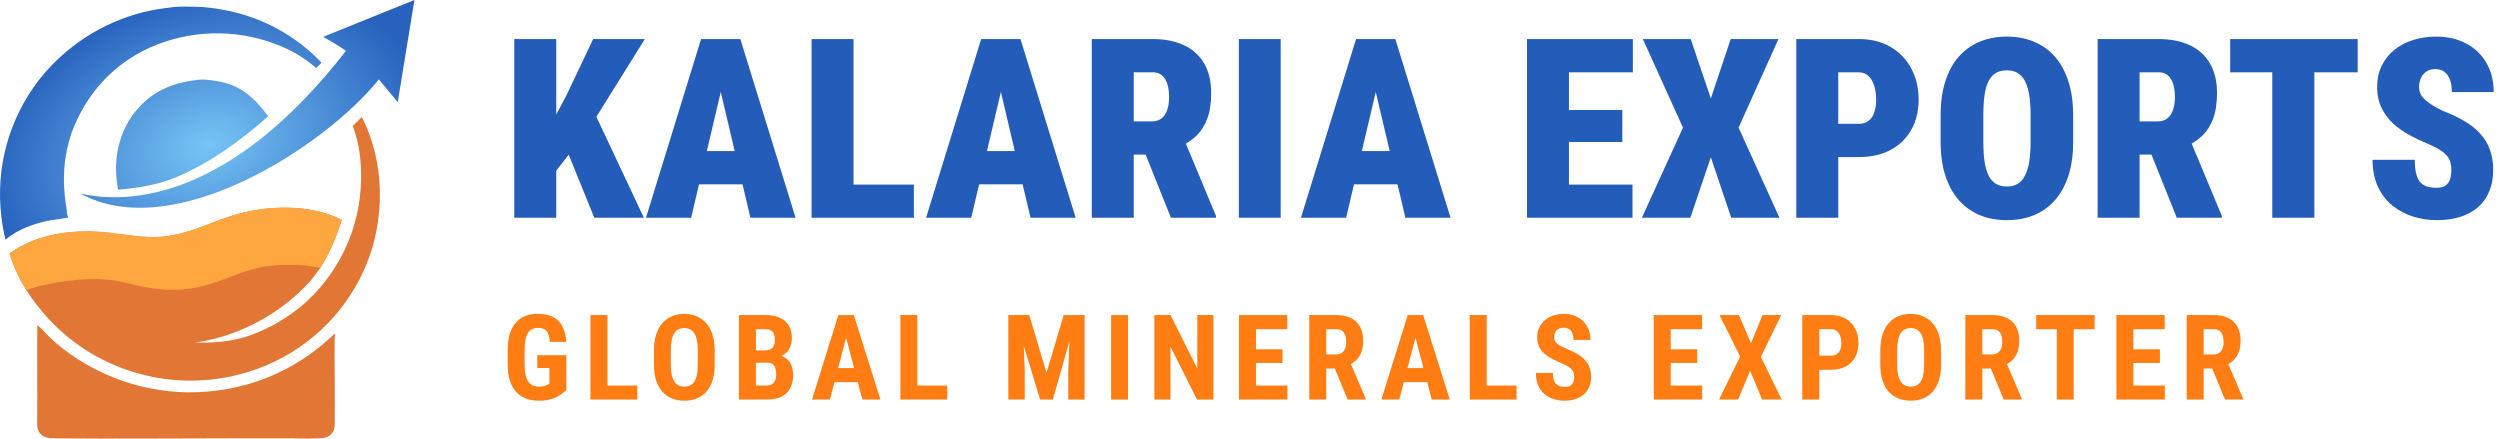
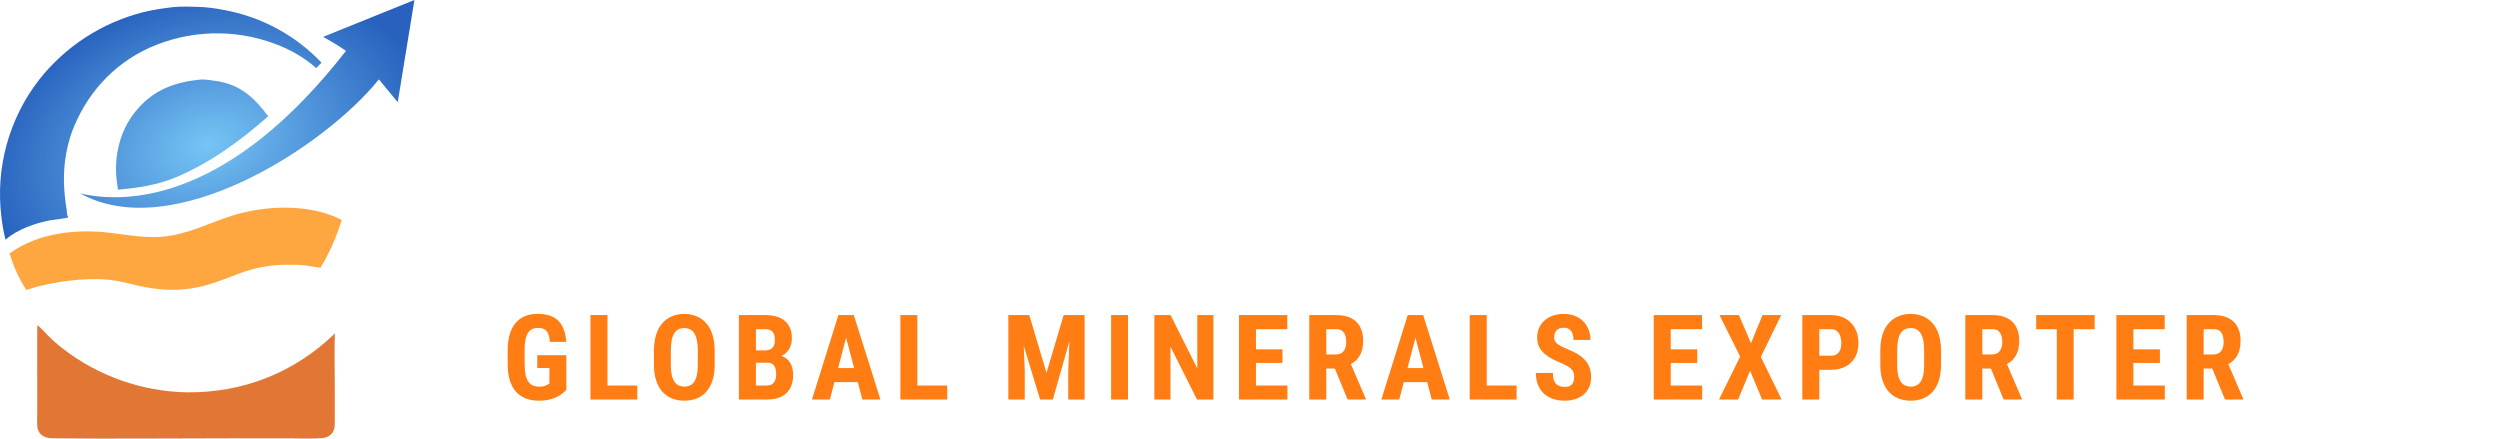
<svg xmlns="http://www.w3.org/2000/svg" width="285" height="50" viewBox="0 0 285 50" fill="none">
  <g clip-path="url(#clip0_176_53)">
-     <path d="M40.208 14.353C40.559 14.021 40.909 13.693 41.231 13.333C41.622 14.032 41.921 14.794 42.188 15.549C43.602 19.545 43.643 24.013 42.491 28.081C40.921 33.436 37.298 37.952 32.412 40.647C27.28 43.479 21.232 44.155 15.601 42.527C10.323 41.026 5.935 37.666 2.995 33.055C2.184 31.808 1.526 30.314 1.086 28.897C4.319 26.552 8.61 26.082 12.481 26.533C14.485 26.766 16.529 27.168 18.553 26.979C21.471 26.706 23.755 25.447 26.478 24.582C30.281 23.375 35.363 23.208 38.961 25.073C38.357 26.976 37.581 28.825 36.529 30.526C36.142 31.058 35.762 31.596 35.323 32.087C32.15 35.638 27.421 38.233 22.719 38.977C22.54 39.005 22.361 39.03 22.182 39.051C23.845 39.101 25.581 39.005 27.203 38.617C29.924 37.967 33.012 36.199 35.06 34.273C38.857 30.721 41.056 25.785 41.16 20.588C41.222 18.511 40.965 16.297 40.208 14.353Z" fill="#E27735" />
    <path d="M1.086 28.897C4.319 26.552 8.61 26.082 12.481 26.533C14.485 26.766 16.529 27.168 18.553 26.979C21.471 26.706 23.755 25.447 26.478 24.582C30.281 23.375 35.363 23.208 38.961 25.073C38.357 26.976 37.581 28.825 36.529 30.526C35.827 30.427 35.136 30.29 34.429 30.223C33.902 30.172 33.365 30.184 32.836 30.184C30.683 30.183 29.054 30.502 27.034 31.268C24.821 32.107 23.2 32.809 20.767 32.997C19.16 33.121 17.55 32.961 15.982 32.618C15.088 32.423 14.213 32.182 13.312 32.022C10.673 31.552 7.303 31.957 4.693 32.564C4.12 32.697 3.559 32.889 2.995 33.055C2.184 31.808 1.526 30.314 1.086 28.897Z" fill="#FEA740" />
    <path d="M4.255 37.06C4.687 37.395 5.093 37.877 5.485 38.266C6.03 38.812 6.61 39.32 7.222 39.789C11.264 42.891 16.191 44.621 21.285 44.725C27.675 44.803 33.603 42.473 38.177 38.008C38.113 39.732 38.159 41.471 38.16 43.197C38.158 44.865 38.181 46.535 38.164 48.203C38.159 48.739 38.119 49.161 37.702 49.55C37.441 49.793 37.106 49.909 36.755 49.939C35.55 50.043 34.291 49.968 33.079 49.968L26.18 49.966C19.563 49.967 12.937 50.041 6.321 49.967C5.7 49.959 5.073 49.956 4.618 49.465C4.423 49.258 4.299 48.995 4.266 48.712C4.207 48.248 4.241 47.746 4.243 47.278L4.249 44.88C4.25 42.274 4.219 39.665 4.255 37.06Z" fill="#E27735" />
    <path d="M22.434 0.779C23.522 0.793 24.614 0.954 25.679 1.164C29.874 1.96 33.713 4.051 36.656 7.144C36.45 7.346 36.25 7.555 36.048 7.761C34.639 6.528 33.114 5.656 31.367 5.006C26.707 3.256 21.543 3.419 17.003 5.46C12.795 7.388 9.764 10.823 8.164 15.134C7.896 15.92 7.688 16.726 7.541 17.544C7.151 19.671 7.245 21.803 7.606 23.924C7.636 24.101 7.618 24.514 7.722 24.648C7.736 24.665 7.751 24.681 7.765 24.697C7.761 24.73 7.767 24.766 7.754 24.796C7.728 24.85 5.834 25.098 5.698 25.123C4.032 25.426 1.955 26.163 0.68 27.285L0.631 27.331C0.416 26.474 0.259 25.602 0.161 24.724C-0.53 19.142 1.021 13.514 4.472 9.074C7.453 5.302 11.587 2.61 16.243 1.411C17.408 1.116 18.58 0.947 19.772 0.809C20.637 0.714 21.564 0.768 22.434 0.779ZM45.343 11.65L43.193 9.05C36.993 16.75 19.693 27.9 9.143 22.05C14.693 23.35 26.243 22.75 39.443 5.8C38.603 5.2 37.359 4.484 36.843 4.2L47.243 0L45.343 11.65ZM22.55 9.108C23.191 8.986 24.013 9.143 24.654 9.236C27.382 9.635 28.994 11.126 30.575 13.254C27.378 16.077 23.984 18.554 20.037 20.223C17.887 21.104 15.743 21.424 13.444 21.623C13.396 21.279 13.35 20.934 13.307 20.589C12.98 17.852 13.645 14.961 15.382 12.785C17.273 10.416 19.604 9.43 22.55 9.108Z" fill="url(#paint0_radial_176_53)" />
-     <path d="M63.411 4.452V24.818H58.628V4.452H63.411ZM73.51 4.452L67.076 14.775L63.118 19.824L62.208 15.32L64.586 10.844L67.621 4.452H73.51ZM67.747 24.818L64.027 15.642L67.761 12.831L73.398 24.818H67.747ZM82.581 8.732L78.79 24.818H73.643L79.923 4.452H83.14L82.581 8.732ZM85.546 24.818L81.755 8.732L81.126 4.452H84.399L90.693 24.818H85.546ZM85.7 17.223V21.013H76.874V17.223H85.7ZM104.183 21.041V24.818H95.623V21.041H104.183ZM97.302 4.452V24.818H92.518V4.452H97.302ZM114.513 8.732L110.722 24.818H105.575L111.855 4.452H115.072L114.513 8.732ZM117.478 24.818L113.688 8.732L113.058 4.452H116.331L122.625 24.818H117.478ZM117.632 17.223V21.013H108.806V17.223H117.632ZM124.464 4.452H131.43C132.791 4.452 133.971 4.685 134.969 5.152C135.967 5.618 136.731 6.308 137.263 7.222C137.804 8.136 138.074 9.264 138.074 10.607C138.074 11.772 137.925 12.747 137.626 13.53C137.337 14.313 136.927 14.961 136.395 15.474C135.864 15.978 135.239 16.393 134.521 16.719L132.969 17.628H127.5L127.472 13.838H131.318C131.756 13.838 132.12 13.726 132.409 13.502C132.698 13.278 132.913 12.961 133.053 12.551C133.202 12.131 133.276 11.632 133.276 11.054C133.276 10.467 133.206 9.963 133.067 9.544C132.927 9.124 132.722 8.802 132.451 8.578C132.19 8.355 131.85 8.243 131.43 8.243H129.248V24.818H124.464V4.452ZM133.486 24.818L129.877 15.81L134.941 15.782L138.619 24.608V24.818H133.486ZM145.997 4.452V24.818H141.228V4.452H145.997ZM157.25 8.732L153.459 24.818H148.312L154.592 4.452H157.809L157.25 8.732ZM160.215 24.818L156.425 8.732L155.795 4.452H159.068L165.362 24.818H160.215ZM160.369 17.223V21.013H151.543V17.223H160.369ZM186.105 21.041V24.818H177.195V21.041H186.105ZM178.86 4.452V24.818H174.076V4.452H178.86ZM184.944 12.537V16.188H177.195V12.537H184.944ZM186.147 4.452V8.243H177.195V4.452H186.147ZM192.742 4.452L195.036 11.222L197.301 4.452H202.742L198.197 14.551L202.854 24.818H197.357L195.036 17.922L192.7 24.818H187.175L191.86 14.551L187.287 4.452H192.742ZM211.883 17.908H207.813V14.117H211.883C212.358 14.117 212.741 14.001 213.03 13.768C213.328 13.535 213.543 13.213 213.673 12.803C213.813 12.383 213.883 11.912 213.883 11.39C213.883 10.83 213.813 10.313 213.673 9.837C213.543 9.362 213.328 8.979 213.03 8.69C212.741 8.392 212.358 8.243 211.883 8.243H209.561V24.818H204.777V4.452H211.883C213.291 4.452 214.503 4.751 215.52 5.347C216.545 5.944 217.333 6.765 217.883 7.809C218.443 8.844 218.723 10.028 218.723 11.362C218.723 12.677 218.443 13.824 217.883 14.803C217.333 15.782 216.545 16.547 215.52 17.097C214.503 17.637 213.291 17.908 211.883 17.908ZM236.339 13.11V16.188C236.339 17.651 236.157 18.938 235.794 20.048C235.43 21.158 234.913 22.09 234.241 22.845C233.57 23.591 232.772 24.156 231.849 24.538C230.936 24.911 229.919 25.097 228.8 25.097C227.672 25.097 226.646 24.911 225.723 24.538C224.8 24.156 224.003 23.591 223.331 22.845C222.66 22.09 222.142 21.158 221.779 20.048C221.415 18.938 221.233 17.651 221.233 16.188V13.11C221.233 11.646 221.415 10.355 221.779 9.236C222.142 8.117 222.655 7.184 223.317 6.438C223.989 5.692 224.786 5.128 225.709 4.746C226.632 4.364 227.658 4.172 228.786 4.172C229.905 4.172 230.926 4.364 231.849 4.746C232.782 5.128 233.579 5.692 234.241 6.438C234.903 7.184 235.416 8.117 235.78 9.236C236.153 10.355 236.339 11.646 236.339 13.11ZM231.486 16.188V13.082C231.486 12.168 231.43 11.39 231.318 10.746C231.206 10.103 231.038 9.581 230.814 9.18C230.59 8.779 230.311 8.485 229.975 8.299C229.639 8.112 229.243 8.019 228.786 8.019C228.311 8.019 227.905 8.112 227.569 8.299C227.234 8.485 226.954 8.779 226.73 9.18C226.516 9.581 226.357 10.103 226.254 10.746C226.152 11.39 226.101 12.168 226.101 13.082V16.188C226.101 17.092 226.152 17.866 226.254 18.509C226.357 19.143 226.516 19.666 226.73 20.076C226.954 20.486 227.238 20.789 227.583 20.985C227.928 21.172 228.334 21.265 228.8 21.265C229.248 21.265 229.639 21.172 229.975 20.985C230.32 20.789 230.6 20.486 230.814 20.076C231.038 19.666 231.206 19.143 231.318 18.509C231.43 17.866 231.486 17.092 231.486 16.188ZM239.129 4.452H246.095C247.456 4.452 248.636 4.685 249.634 5.152C250.632 5.618 251.396 6.308 251.928 7.222C252.469 8.136 252.739 9.264 252.739 10.607C252.739 11.772 252.59 12.747 252.291 13.53C252.002 14.313 251.592 14.961 251.061 15.474C250.529 15.978 249.904 16.393 249.186 16.719L247.634 17.628H242.165L242.137 13.838H245.983C246.421 13.838 246.785 13.726 247.074 13.502C247.363 13.278 247.578 12.961 247.718 12.551C247.867 12.131 247.941 11.632 247.941 11.054C247.941 10.467 247.871 9.963 247.732 9.544C247.592 9.124 247.387 8.802 247.116 8.578C246.855 8.355 246.515 8.243 246.095 8.243H243.913V24.818H239.129V4.452ZM248.151 24.818L244.542 15.81L249.606 15.782L253.284 24.608V24.818H248.151ZM263.838 4.452V24.818H259.04V4.452H263.838ZM268.775 4.452V8.243H254.242V4.452H268.775ZM279.454 19.405C279.454 19.087 279.421 18.803 279.356 18.551C279.3 18.29 279.184 18.048 279.006 17.824C278.839 17.6 278.582 17.376 278.237 17.153C277.892 16.919 277.431 16.677 276.852 16.425C276.125 16.127 275.412 15.791 274.712 15.418C274.013 15.036 273.384 14.593 272.824 14.089C272.274 13.577 271.831 12.98 271.495 12.299C271.16 11.609 270.992 10.807 270.992 9.893C270.992 9.017 271.16 8.229 271.495 7.529C271.84 6.821 272.311 6.219 272.908 5.725C273.514 5.222 274.227 4.839 275.048 4.578C275.869 4.308 276.764 4.172 277.734 4.172C279.02 4.172 280.153 4.434 281.132 4.956C282.121 5.469 282.89 6.201 283.44 7.152C284 8.094 284.28 9.208 284.28 10.495H279.51C279.51 9.982 279.445 9.53 279.314 9.138C279.184 8.746 278.978 8.439 278.699 8.215C278.428 7.991 278.069 7.879 277.622 7.879C277.221 7.879 276.88 7.972 276.601 8.159C276.33 8.345 276.125 8.597 275.985 8.914C275.845 9.222 275.775 9.562 275.775 9.935C275.775 10.243 275.845 10.523 275.985 10.774C276.125 11.017 276.316 11.245 276.559 11.46C276.81 11.674 277.099 11.879 277.426 12.075C277.762 12.271 278.121 12.462 278.503 12.649C279.426 12.994 280.242 13.381 280.951 13.81C281.669 14.229 282.27 14.71 282.755 15.25C283.24 15.782 283.604 16.388 283.846 17.069C284.098 17.749 284.224 18.519 284.224 19.377C284.224 20.29 284.074 21.102 283.776 21.81C283.487 22.519 283.063 23.12 282.503 23.615C281.944 24.1 281.268 24.468 280.475 24.72C279.692 24.971 278.806 25.097 277.818 25.097C276.913 25.097 276.022 24.967 275.146 24.706C274.279 24.435 273.491 24.025 272.782 23.475C272.083 22.915 271.523 22.202 271.104 21.335C270.684 20.458 270.474 19.419 270.474 18.216H275.286C275.286 18.812 275.332 19.316 275.426 19.726C275.519 20.137 275.663 20.468 275.859 20.719C276.064 20.962 276.326 21.139 276.643 21.251C276.96 21.354 277.351 21.405 277.818 21.405C278.246 21.405 278.577 21.316 278.811 21.139C279.053 20.953 279.221 20.71 279.314 20.412C279.407 20.104 279.454 19.768 279.454 19.405Z" fill="#245CBA" />
    <path d="M64.563 40.489V44.456C64.426 44.601 64.225 44.771 63.961 44.965C63.701 45.155 63.359 45.322 62.936 45.468C62.517 45.609 62.006 45.679 61.402 45.679C60.869 45.679 60.384 45.595 59.947 45.428C59.515 45.26 59.143 45.007 58.83 44.667C58.521 44.324 58.285 43.896 58.122 43.385C57.959 42.869 57.878 42.258 57.878 41.553V39.913C57.878 39.217 57.955 38.611 58.109 38.095C58.268 37.575 58.497 37.143 58.797 36.799C59.096 36.455 59.454 36.2 59.868 36.032C60.287 35.864 60.758 35.781 61.283 35.781C62.006 35.781 62.599 35.902 63.062 36.144C63.529 36.387 63.882 36.746 64.12 37.222C64.362 37.698 64.507 38.282 64.556 38.974H62.685C62.654 38.569 62.586 38.252 62.48 38.022C62.378 37.793 62.235 37.63 62.05 37.533C61.865 37.432 61.625 37.381 61.329 37.381C61.074 37.381 60.851 37.427 60.661 37.52C60.472 37.608 60.313 37.753 60.185 37.956C60.057 38.159 59.963 38.419 59.901 38.736C59.839 39.054 59.808 39.442 59.808 39.9V41.553C59.808 42.007 59.844 42.395 59.914 42.717C59.985 43.039 60.088 43.301 60.225 43.504C60.366 43.706 60.542 43.854 60.754 43.947C60.97 44.035 61.223 44.079 61.514 44.079C61.748 44.079 61.935 44.055 62.076 44.006C62.218 43.958 62.33 43.907 62.414 43.854C62.502 43.797 62.575 43.753 62.632 43.722V41.95H61.25V40.489H64.563ZM72.654 43.947V45.547H68.654V43.947H72.654ZM69.249 35.92V45.547H67.312V35.92H69.249ZM81.474 39.986V41.593C81.474 42.272 81.39 42.867 81.222 43.378C81.059 43.885 80.826 44.31 80.522 44.654C80.222 44.994 79.858 45.249 79.431 45.421C79.007 45.593 78.538 45.679 78.022 45.679C77.507 45.679 77.035 45.593 76.607 45.421C76.184 45.249 75.818 44.994 75.51 44.654C75.206 44.31 74.97 43.885 74.802 43.378C74.635 42.867 74.551 42.272 74.551 41.593V39.986C74.551 39.29 74.632 38.681 74.796 38.161C74.959 37.636 75.194 37.2 75.503 36.852C75.812 36.499 76.177 36.235 76.601 36.059C77.024 35.878 77.493 35.787 78.009 35.787C78.525 35.787 78.994 35.878 79.417 36.059C79.841 36.235 80.206 36.499 80.515 36.852C80.824 37.2 81.059 37.636 81.222 38.161C81.39 38.681 81.474 39.29 81.474 39.986ZM79.55 41.593V39.973C79.55 39.514 79.517 39.124 79.451 38.803C79.384 38.476 79.285 38.21 79.153 38.002C79.021 37.795 78.86 37.643 78.67 37.546C78.481 37.449 78.26 37.401 78.009 37.401C77.758 37.401 77.535 37.449 77.341 37.546C77.152 37.643 76.991 37.795 76.859 38.002C76.731 38.21 76.634 38.476 76.568 38.803C76.506 39.124 76.475 39.514 76.475 39.973V41.593C76.475 42.034 76.508 42.41 76.574 42.724C76.64 43.036 76.74 43.292 76.872 43.49C77.004 43.689 77.165 43.837 77.354 43.934C77.548 44.026 77.771 44.072 78.022 44.072C78.269 44.072 78.487 44.026 78.677 43.934C78.871 43.837 79.032 43.689 79.159 43.49C79.287 43.292 79.384 43.036 79.451 42.724C79.517 42.41 79.55 42.034 79.55 41.593ZM87.49 41.348H85.513L85.506 39.946H87.185C87.45 39.946 87.666 39.902 87.833 39.814C88.005 39.722 88.131 39.587 88.21 39.411C88.294 39.23 88.336 39.012 88.336 38.756C88.336 38.461 88.296 38.225 88.217 38.049C88.142 37.868 88.021 37.736 87.853 37.652C87.69 37.568 87.474 37.526 87.205 37.526H86.174V45.547H84.236V35.92H87.205C87.681 35.92 88.109 35.972 88.488 36.078C88.867 36.184 89.189 36.347 89.453 36.568C89.718 36.784 89.921 37.057 90.062 37.388C90.203 37.714 90.273 38.102 90.273 38.551C90.273 38.948 90.194 39.314 90.035 39.649C89.876 39.984 89.627 40.259 89.288 40.475C88.949 40.687 88.51 40.804 87.972 40.826L87.49 41.348ZM87.417 45.547H84.964L85.737 43.947H87.417C87.677 43.947 87.884 43.892 88.038 43.781C88.193 43.671 88.305 43.524 88.376 43.338C88.451 43.149 88.488 42.933 88.488 42.69C88.488 42.417 88.455 42.179 88.389 41.976C88.327 41.773 88.223 41.619 88.078 41.514C87.933 41.403 87.736 41.348 87.49 41.348H85.823L85.837 39.946H87.86L88.316 40.502C88.832 40.484 89.244 40.583 89.552 40.799C89.861 41.011 90.082 41.289 90.214 41.633C90.35 41.972 90.419 42.333 90.419 42.717C90.419 43.334 90.302 43.854 90.068 44.277C89.839 44.696 89.502 45.014 89.057 45.23C88.611 45.441 88.065 45.547 87.417 45.547ZM96.679 37.639L94.609 45.547H92.566L95.575 35.92H96.851L96.679 37.639ZM98.312 45.547L96.229 37.639L96.038 35.92H97.334L100.369 45.547H98.312ZM98.385 41.956V43.563H94.041V41.956H98.385ZM107.984 43.947V45.547H103.984V43.947H107.984ZM104.579 35.92V45.547H102.642V35.92H104.579ZM115.639 35.92H117.338L119.302 42.505L121.259 35.92H122.76L120.023 45.547H118.575L115.639 35.92ZM114.951 35.92H116.571L116.822 42.267V45.547H114.951V35.92ZM122.019 35.92H123.646V45.547H121.781V42.267L122.019 35.92ZM128.591 35.92V45.547H126.666V35.92H128.591ZM138.329 35.92V45.547H136.458L133.436 39.523V45.547H131.598V35.92H133.443L136.491 42.009V35.92H138.329ZM146.765 43.947V45.547H142.579V43.947H146.765ZM143.181 35.92V45.547H141.244V35.92H143.181ZM146.203 39.821V41.375H142.579V39.821H146.203ZM146.751 35.92V37.526H142.579V35.92H146.751ZM149.256 35.92H152.344C152.988 35.92 153.536 36.03 153.99 36.25C154.444 36.471 154.793 36.797 155.035 37.229C155.278 37.661 155.399 38.194 155.399 38.829C155.399 39.349 155.328 39.794 155.187 40.165C155.046 40.531 154.846 40.837 154.586 41.084C154.325 41.326 154.015 41.52 153.653 41.666L153.065 42.016H150.559L150.552 40.409H152.291C152.556 40.409 152.774 40.352 152.946 40.237C153.122 40.118 153.252 39.953 153.336 39.741C153.424 39.525 153.468 39.274 153.468 38.988C153.468 38.684 153.428 38.423 153.349 38.207C153.274 37.987 153.153 37.819 152.985 37.705C152.822 37.586 152.609 37.526 152.344 37.526H151.194V45.547H149.256V35.92ZM153.627 45.547L151.861 41.256L153.891 41.249L155.696 45.454V45.547H153.627ZM161.586 37.639L159.517 45.547H157.474L160.482 35.92H161.758L161.586 37.639ZM163.22 45.547L161.137 37.639L160.945 35.92H162.241L165.276 45.547H163.22ZM163.292 41.956V43.563H158.948V41.956H163.292ZM172.892 43.947V45.547H168.892V43.947H172.892ZM169.487 35.92V45.547H167.549V35.92H169.487ZM179.456 43.014C179.456 42.843 179.441 42.686 179.41 42.545C179.379 42.404 179.313 42.274 179.212 42.155C179.115 42.036 178.972 41.917 178.782 41.798C178.597 41.679 178.354 41.555 178.055 41.428C177.698 41.278 177.352 41.119 177.017 40.951C176.682 40.779 176.38 40.581 176.111 40.356C175.842 40.132 175.628 39.867 175.469 39.563C175.315 39.254 175.238 38.893 175.238 38.478C175.238 38.073 175.311 37.705 175.456 37.374C175.606 37.044 175.818 36.761 176.091 36.528C176.364 36.29 176.684 36.107 177.05 35.979C177.42 35.851 177.832 35.787 178.286 35.787C178.903 35.787 179.437 35.915 179.886 36.171C180.34 36.426 180.691 36.777 180.938 37.222C181.189 37.667 181.314 38.179 181.314 38.756H179.384C179.384 38.483 179.344 38.243 179.265 38.035C179.19 37.824 179.069 37.659 178.901 37.54C178.734 37.421 178.518 37.361 178.253 37.361C178.006 37.361 177.801 37.412 177.638 37.513C177.479 37.61 177.36 37.745 177.281 37.916C177.206 38.084 177.169 38.273 177.169 38.485C177.169 38.644 177.206 38.787 177.281 38.915C177.36 39.038 177.468 39.151 177.605 39.252C177.742 39.349 177.903 39.444 178.088 39.536C178.277 39.629 178.484 39.719 178.709 39.807C179.146 39.98 179.531 40.169 179.866 40.376C180.201 40.579 180.481 40.808 180.706 41.064C180.931 41.315 181.101 41.599 181.215 41.917C181.33 42.234 181.387 42.596 181.387 43.001C181.387 43.402 181.317 43.768 181.176 44.099C181.039 44.425 180.838 44.707 180.574 44.945C180.309 45.179 179.99 45.359 179.615 45.487C179.245 45.615 178.831 45.679 178.372 45.679C177.927 45.679 177.506 45.617 177.109 45.494C176.712 45.366 176.362 45.174 176.058 44.919C175.758 44.659 175.522 44.33 175.35 43.934C175.178 43.532 175.092 43.059 175.092 42.512H177.03C177.03 42.803 177.058 43.052 177.116 43.259C177.173 43.462 177.261 43.625 177.38 43.748C177.499 43.867 177.645 43.958 177.817 44.02C177.993 44.077 178.194 44.105 178.418 44.105C178.674 44.105 178.877 44.057 179.027 43.96C179.181 43.863 179.291 43.733 179.357 43.57C179.423 43.407 179.456 43.222 179.456 43.014ZM194.047 43.947V45.547H189.861V43.947H194.047ZM190.463 35.92V45.547H188.526V35.92H190.463ZM193.485 39.821V41.375H189.861V39.821H193.485ZM194.034 35.92V37.526H189.861V35.92H194.034ZM198.238 35.92L199.613 39.133L200.922 35.92H203.058L200.737 40.687L203.104 45.547H200.882L199.514 42.261L198.145 45.547H195.97L198.376 40.647L196.023 35.92H198.238ZM208.743 42.155H206.773V40.548H208.743C209.021 40.548 209.245 40.486 209.417 40.363C209.589 40.239 209.715 40.07 209.794 39.854C209.874 39.633 209.913 39.387 209.913 39.113C209.913 38.836 209.874 38.575 209.794 38.333C209.715 38.091 209.589 37.897 209.417 37.751C209.245 37.601 209.021 37.526 208.743 37.526H207.401V45.547H205.463V35.92H208.743C209.391 35.92 209.946 36.056 210.409 36.33C210.876 36.603 211.236 36.98 211.487 37.46C211.738 37.936 211.864 38.483 211.864 39.1C211.864 39.722 211.738 40.262 211.487 40.72C211.236 41.174 210.876 41.527 210.409 41.778C209.946 42.029 209.391 42.155 208.743 42.155ZM221.278 39.986V41.593C221.278 42.272 221.194 42.867 221.027 43.378C220.864 43.885 220.63 44.31 220.326 44.654C220.026 44.994 219.663 45.249 219.235 45.421C218.812 45.593 218.342 45.679 217.827 45.679C217.311 45.679 216.839 45.593 216.412 45.421C215.989 45.249 215.623 44.994 215.314 44.654C215.01 44.31 214.774 43.885 214.607 43.378C214.439 42.867 214.355 42.272 214.355 41.593V39.986C214.355 39.29 214.437 38.681 214.6 38.161C214.763 37.636 214.999 37.2 215.307 36.852C215.616 36.499 215.982 36.235 216.405 36.059C216.828 35.878 217.298 35.787 217.813 35.787C218.329 35.787 218.799 35.878 219.222 36.059C219.645 36.235 220.011 36.499 220.319 36.852C220.628 37.2 220.864 37.636 221.027 38.161C221.194 38.681 221.278 39.29 221.278 39.986ZM219.354 41.593V39.973C219.354 39.514 219.321 39.124 219.255 38.803C219.189 38.476 219.09 38.21 218.957 38.002C218.825 37.795 218.664 37.643 218.475 37.546C218.285 37.449 218.065 37.401 217.813 37.401C217.562 37.401 217.34 37.449 217.146 37.546C216.956 37.643 216.795 37.795 216.663 38.002C216.535 38.21 216.438 38.476 216.372 38.803C216.31 39.124 216.279 39.514 216.279 39.973V41.593C216.279 42.034 216.313 42.41 216.379 42.724C216.445 43.036 216.544 43.292 216.676 43.49C216.808 43.689 216.969 43.837 217.159 43.934C217.353 44.026 217.575 44.072 217.827 44.072C218.074 44.072 218.292 44.026 218.481 43.934C218.675 43.837 218.836 43.689 218.964 43.49C219.092 43.292 219.189 43.036 219.255 42.724C219.321 42.41 219.354 42.034 219.354 41.593ZM224.047 35.92H227.135C227.779 35.92 228.328 36.03 228.782 36.25C229.236 36.471 229.584 36.797 229.826 37.229C230.069 37.661 230.19 38.194 230.19 38.829C230.19 39.349 230.12 39.794 229.979 40.165C229.837 40.531 229.637 40.837 229.377 41.084C229.117 41.326 228.806 41.52 228.444 41.666L227.856 42.016H225.35L225.343 40.409H227.082C227.347 40.409 227.565 40.352 227.737 40.237C227.913 40.118 228.043 39.953 228.127 39.741C228.215 39.525 228.259 39.274 228.259 38.988C228.259 38.684 228.22 38.423 228.14 38.207C228.065 37.987 227.944 37.819 227.777 37.705C227.614 37.586 227.4 37.526 227.135 37.526H225.985V45.547H224.047V35.92ZM228.418 45.547L226.653 41.256L228.683 41.249L230.488 45.454V45.547H228.418ZM236.398 35.92V45.547H234.473V35.92H236.398ZM238.791 35.92V37.526H232.126V35.92H238.791ZM246.791 43.947V45.547H242.605V43.947H246.791ZM243.207 35.92V45.547H241.269V35.92H243.207ZM246.229 39.821V41.375H242.605V39.821H246.229ZM246.777 35.92V37.526H242.605V35.92H246.777ZM249.282 35.92H252.37C253.013 35.92 253.562 36.03 254.016 36.25C254.47 36.471 254.819 36.797 255.061 37.229C255.303 37.661 255.425 38.194 255.425 38.829C255.425 39.349 255.354 39.794 255.213 40.165C255.072 40.531 254.871 40.837 254.611 41.084C254.351 41.326 254.041 41.52 253.679 41.666L253.091 42.016H250.585L250.578 40.409H252.317C252.581 40.409 252.8 40.352 252.972 40.237C253.148 40.118 253.278 39.953 253.362 39.741C253.45 39.525 253.494 39.274 253.494 38.988C253.494 38.684 253.454 38.423 253.375 38.207C253.3 37.987 253.179 37.819 253.011 37.705C252.848 37.586 252.634 37.526 252.37 37.526H251.219V45.547H249.282V35.92ZM253.653 45.547L251.887 41.256L253.917 41.249L255.722 45.454V45.547H253.653Z" fill="#FF7D13" />
  </g>
  <defs>
    <radialGradient id="paint0_radial_176_53" cx="0" cy="0" r="1" gradientUnits="userSpaceOnUse" gradientTransform="translate(23.643 16.55) rotate(-105.693) scale(17.191 25.46)">
      <stop stop-color="#76C5F5" />
      <stop offset="1" stop-color="#2862BE" />
    </radialGradient>
    <clipPath id="clip0_176_53">
      <rect width="285" height="50" fill="white" />
    </clipPath>
  </defs>
</svg>